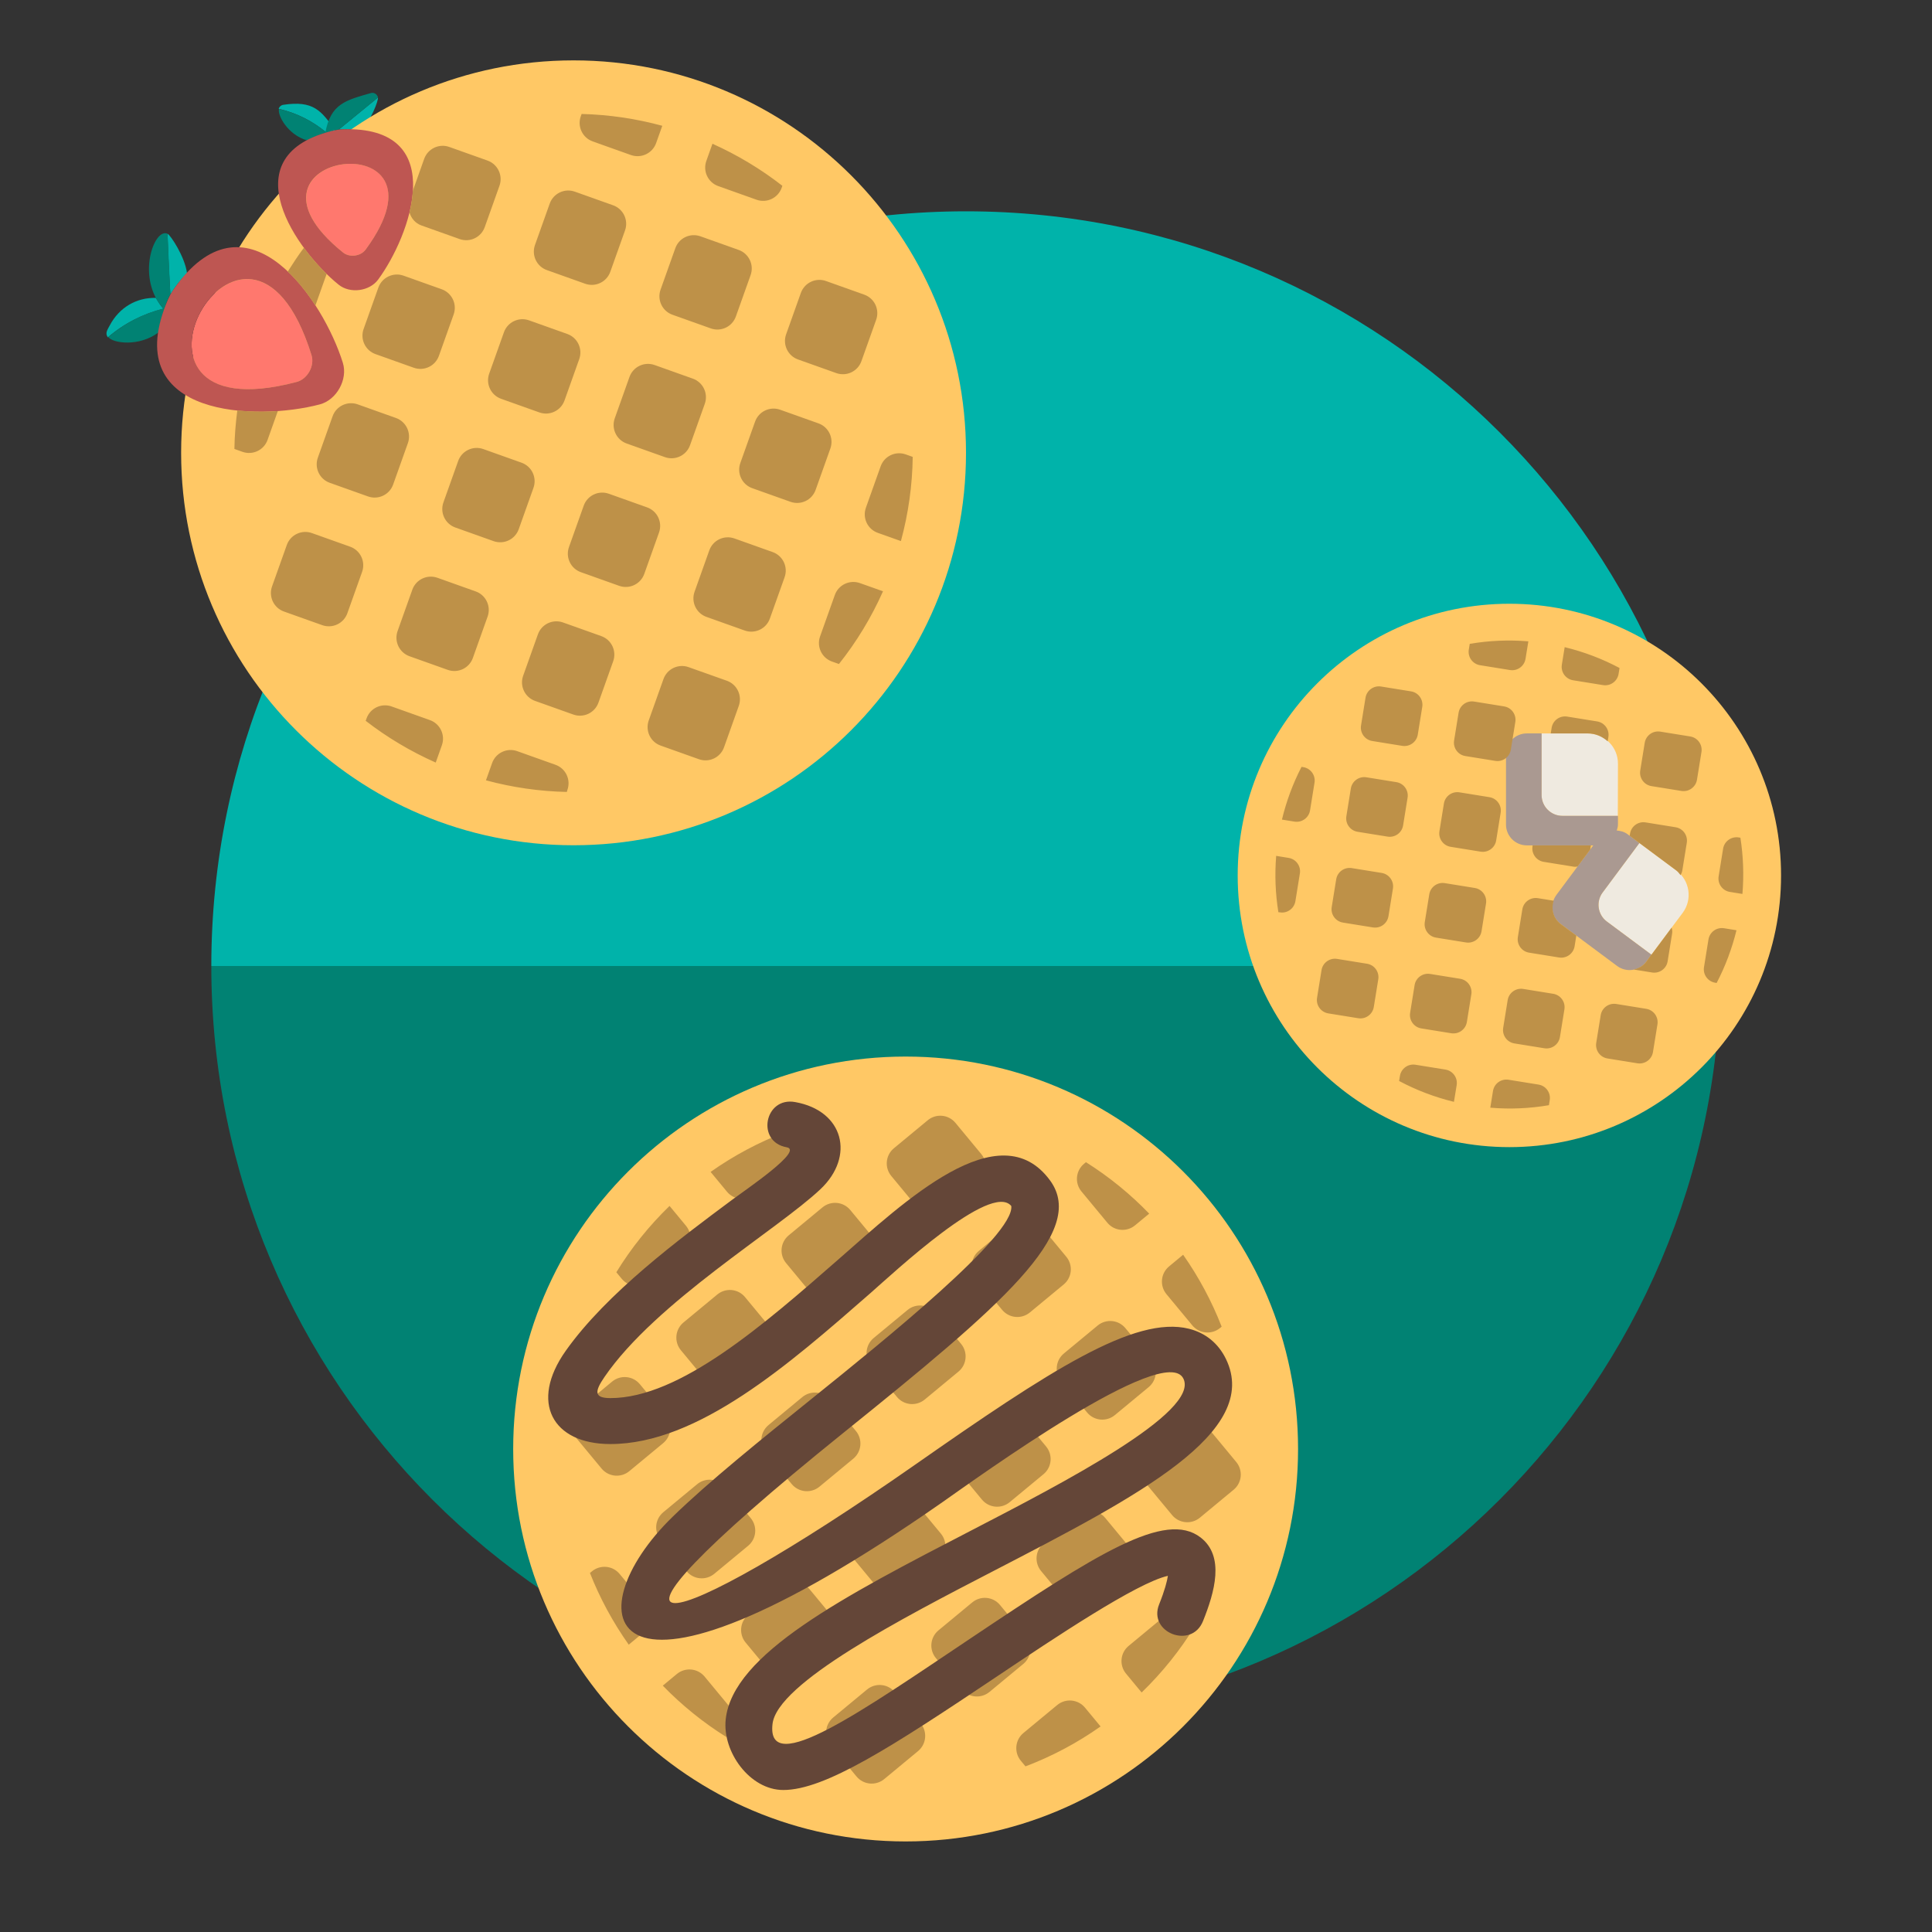
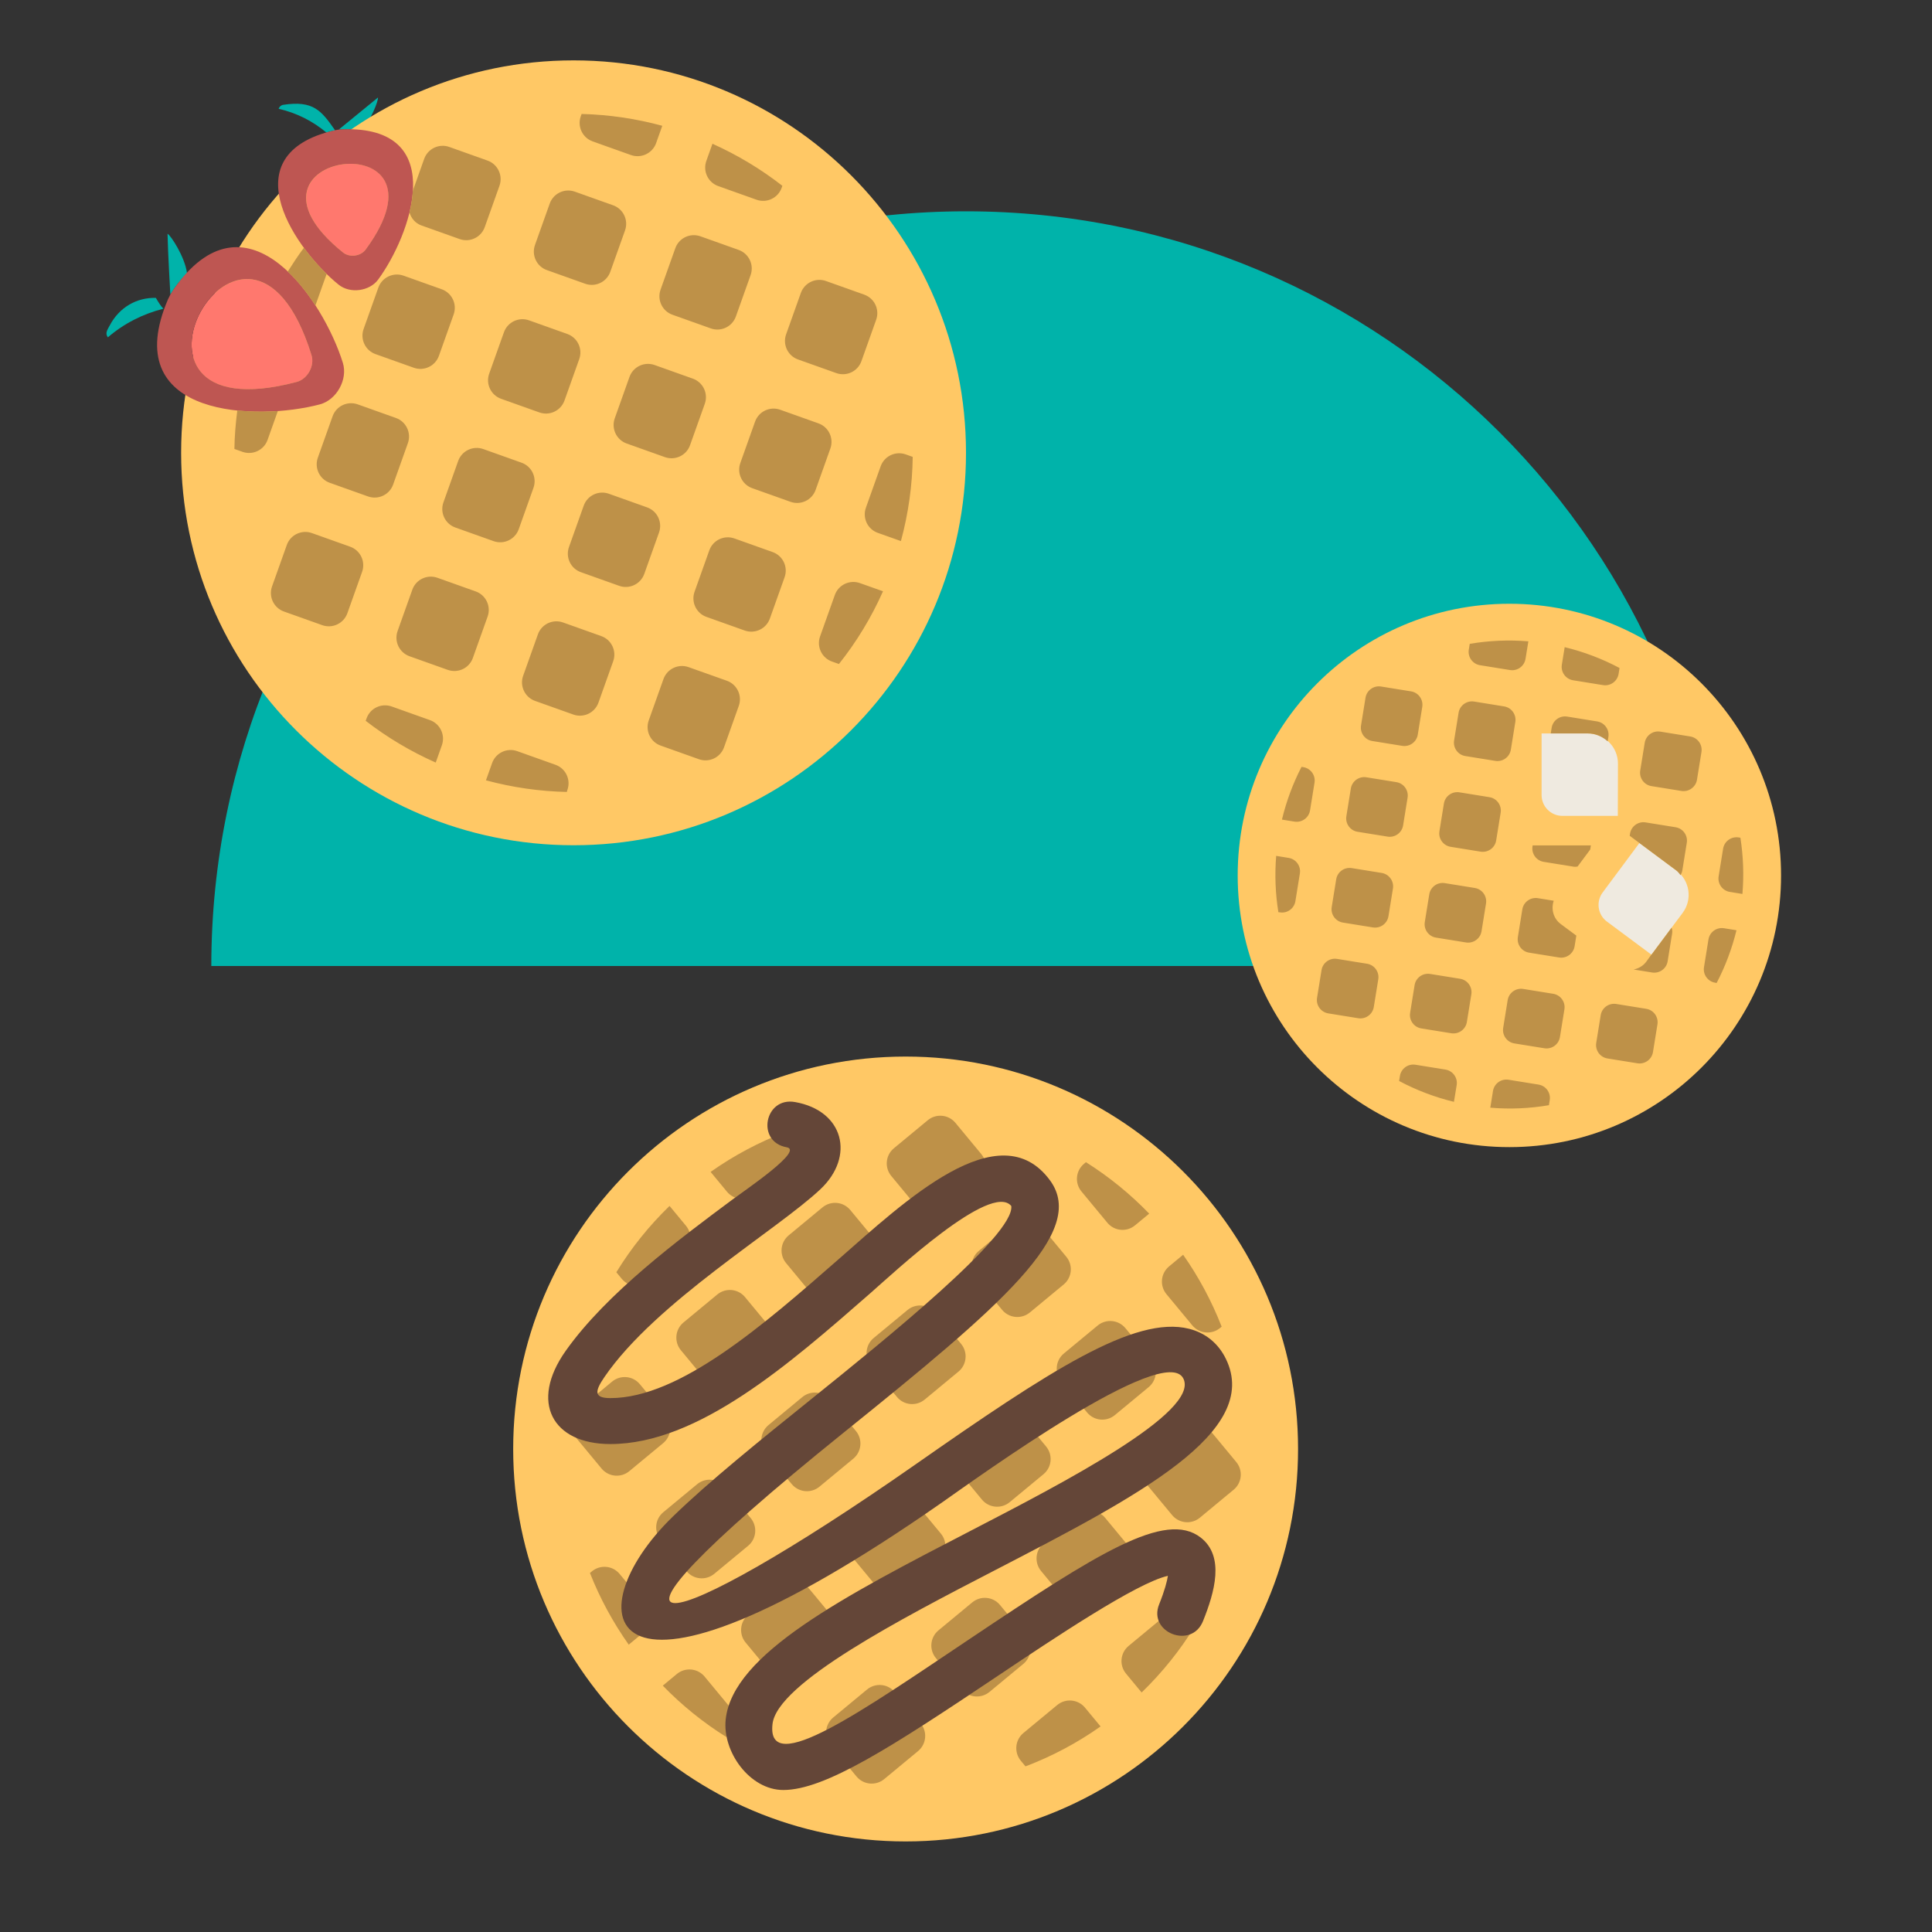
<svg xmlns="http://www.w3.org/2000/svg" version="1.1" id="Uploaded to svgrepo.com" width="800px" height="800px" viewBox="0 0 64 64" xml:space="preserve">
  <rect x="0" y="0" width="64" height="64" fill="#333333" stroke="none" />
  <style type="text/css">
	.fandom_een{fill:#FF786E;}
	.fandom_twee{fill:#BE5652;}
	.fandom_drie{fill:#BE9148;}
	.fandom_vier{fill:#FFC865;}
	.fandom_vijf{fill:#018273;}
	.fandom_zes{fill:#00B3AA;}
	.fandom_twaalf{fill:#644638;}
	.fandom_dertien{fill:#AA9991;}
	.fandom_veertien{fill:#EFEAE0;}
	.st0{fill:#6BC4D2;}
	.st1{fill:#508D9B;}
	.st2{fill:#8579A3;}
	.st3{fill:#685683;}
	.st4{fill:#3A3A3A;}
	.st5{fill:#666666;}
	.st6{fill:#4D4D4D;}
	.st7{fill:#CCCCCC;}
	.st8{fill:#808080;}
	.st9{fill:#4B322A;}
	.st10{fill:#FFFAFA;}
</style>
  <g>
    <g>
      <path class="fandom_zes" d="M57,32H7C7,18.193,18.193,7,32,7S57,18.193,57,32z M11.101,4.317c-0.457-0.654-0.72-0.995-1.717-0.845    C9.307,3.484,9.251,3.538,9.23,3.604c0.588,0.134,1.119,0.4,1.584,0.787C10.982,4.342,10.816,4.374,11.101,4.317z M12.52,3.231    l-1.296,1.06c0.281-0.025,0.466-0.012,0.741,0.019C12.29,3.997,12.539,3.328,12.52,3.231z M5.55,7.744    c0.011,0.612,0.093,2.013,0.093,2.013C5.818,9.47,5.967,9.289,6.194,9.044C6.124,8.51,5.656,7.794,5.55,7.744z M5.163,9.868    C4.52,9.852,3.95,10.186,3.637,10.777c-0.079,0.149-0.166,0.259-0.064,0.398c0.535-0.46,1.155-0.774,1.839-0.949    C5.321,10.129,5.268,10.044,5.163,9.868z" />
-       <path class="fandom_vijf" d="M7,32h50c0,13.807-11.193,25-25,25S7,45.807,7,32z M9.243,3.609C9.184,3.805,9.52,4.46,10.172,4.651    c0.184-0.098,0.395-0.186,0.641-0.26C10.352,4.007,9.825,3.744,9.243,3.609z M11.225,4.291c0,0,1.276-1.043,1.296-1.06    c-0.02-0.103-0.125-0.181-0.241-0.147c-0.82,0.238-1.329,0.345-1.504,1.321C11.071,4.315,10.887,4.346,11.225,4.291z     M3.587,11.166c0.158,0.211,1.033,0.324,1.662-0.154c0.036-0.247,0.101-0.513,0.205-0.802C4.758,10.382,4.13,10.702,3.587,11.166z     M5.441,10.255c0.038-0.107,0.071-0.28,0.202-0.499L5.55,7.743C5.099,7.53,4.483,9.243,5.441,10.255z" />
    </g>
    <g>
      <path class="fandom_vier" d="M32,15c0,7.18-5.82,13-13,13S6,22.18,6,15S11.82,2,19,2S32,7.82,32,15z M50,20c-4.971,0-9,4.029-9,9    s4.029,9,9,9s9-4.029,9-9S54.971,20,50,20z M30,35c-7.18,0-13,5.82-13,13s5.82,13,13,13s13-5.82,13-13S37.18,35,30,35z" />
      <path class="fandom_een" d="M12.112,8.268c-0.164,0.223-0.531,0.27-0.746,0.098C7.196,5.015,15.282,3.952,12.112,8.268z     M9.828,12.652c0.359-0.095,0.602-0.532,0.491-0.888C8.176,4.879,2.841,14.498,9.828,12.652z" />
      <path class="fandom_twee" d="M11.52,4.279c-0.248-0.001-0.37,0.015-0.609,0.08C7.667,5.23,9.818,8.305,11.22,9.432    c0.377,0.303,1.021,0.218,1.307-0.171C13.593,7.81,14.879,4.285,11.52,4.279z M12.112,8.268c-0.164,0.223-0.531,0.27-0.746,0.098    C7.192,5.011,15.278,3.957,12.112,8.268z M11.357,12.017C10.717,9.963,8.238,6.222,5.848,9.45    C5.66,9.702,5.595,9.829,5.492,10.093c-1.464,3.74,3.021,3.853,5.102,3.303C11.151,13.249,11.529,12.569,11.357,12.017z     M9.828,12.652c-6.984,1.845-1.653-7.778,0.491-0.888C10.43,12.119,10.187,12.557,9.828,12.652z" />
      <path class="fandom_veertien" d="M53.597,25.296l-0.005,1.731h-1.835c-0.381,0-0.69-0.309-0.69-0.69v-2.041h1.53    C53.149,24.296,53.597,24.743,53.597,25.296z M55.535,28.839l-1.227-0.913l-1.218,1.638c-0.227,0.306-0.164,0.738,0.142,0.965    l1.473,1.095l1.037-1.386C56.07,29.795,55.978,29.168,55.535,28.839z" />
-       <path class="fandom_dertien" d="M53.231,30.529c-0.306-0.227-0.369-0.66-0.142-0.965l1.218-1.638l-0.392-0.292    c-0.108-0.081-0.233-0.112-0.358-0.122c0.02-0.064,0.04-0.128,0.04-0.198v-0.288h-1.84c-0.381,0-0.69-0.309-0.69-0.69v-2.041    h-0.489c-0.381,0-0.69,0.309-0.69,0.69v2.329c0,0.381,0.309,0.69,0.69,0.69h2.201l-1.22,1.64    c-0.227,0.306-0.164,0.738,0.142,0.965l1.868,1.39c0.306,0.227,0.738,0.164,0.965-0.142l0.172-0.231L53.231,30.529z" />
      <path class="fandom_drie" d="M19.188,11.896l-0.488,1.37c-0.121,0.34-0.494,0.517-0.833,0.396l-1.266-0.451    c-0.34-0.121-0.517-0.494-0.396-0.833l0.488-1.37c0.121-0.34,0.494-0.517,0.833-0.396l1.266,0.451    C19.132,11.184,19.309,11.557,19.188,11.896z M13.566,21.739l1.266,0.451c0.34,0.121,0.713-0.056,0.833-0.396l0.488-1.37    c0.121-0.34-0.057-0.713-0.396-0.833l-1.266-0.451c-0.34-0.121-0.713,0.056-0.833,0.396l-0.488,1.37    C13.05,21.245,13.227,21.618,13.566,21.739z M18.21,6.745l-0.488,1.37c-0.121,0.34,0.056,0.713,0.396,0.833l1.266,0.451    c0.34,0.121,0.713-0.056,0.833-0.396l0.488-1.37c0.121-0.34-0.057-0.713-0.396-0.833l-1.266-0.451    C18.704,6.228,18.331,6.405,18.21,6.745z M13.116,13.846l-1.266-0.451c-0.34-0.121-0.713,0.056-0.833,0.396l-0.488,1.37    c-0.121,0.34,0.056,0.713,0.396,0.833l1.266,0.451c0.34,0.121,0.713-0.056,0.833-0.396l0.488-1.37    C13.632,14.34,13.455,13.967,13.116,13.846z M17.184,17.53l0.488-1.37c0.121-0.34-0.056-0.713-0.396-0.833l-1.266-0.451    c-0.339-0.121-0.713,0.056-0.833,0.396l-0.488,1.37c-0.121,0.34,0.056,0.713,0.396,0.833l1.266,0.451    C16.689,18.047,17.063,17.87,17.184,17.53z M17.726,23.219l1.266,0.451c0.34,0.121,0.713-0.056,0.833-0.396l0.488-1.37    c0.121-0.34-0.057-0.713-0.396-0.833l-1.266-0.451c-0.34-0.121-0.713,0.056-0.833,0.396l-0.488,1.37    C17.209,22.725,17.387,23.099,17.726,23.219z M24.92,16.172l1.266,0.451c0.34,0.121,0.713-0.056,0.833-0.396l0.488-1.37    c0.121-0.34-0.057-0.713-0.396-0.833l-1.266-0.451c-0.34-0.121-0.713,0.056-0.833,0.396l-0.488,1.37    C24.403,15.679,24.581,16.052,24.92,16.172z M26.529,9.705l-0.488,1.37c-0.121,0.34,0.056,0.713,0.396,0.833l1.266,0.451    c0.339,0.121,0.713-0.056,0.833-0.396l0.488-1.37c0.121-0.34-0.056-0.713-0.396-0.833l-1.266-0.451    C27.023,9.188,26.65,9.366,26.529,9.705z M25.061,6.616c0.34,0.121,0.713-0.056,0.833-0.396l0.023-0.065    c-0.716-0.558-1.495-1.025-2.316-1.393l-0.203,0.57c-0.121,0.34,0.056,0.713,0.396,0.833L25.061,6.616z M20.76,14.692l1.266,0.451    c0.339,0.121,0.713-0.056,0.833-0.396l0.488-1.37c0.121-0.34-0.056-0.713-0.396-0.834l-1.266-0.451    c-0.339-0.121-0.713,0.056-0.833,0.396l-0.488,1.37C20.244,14.198,20.421,14.572,20.76,14.692z M11.507,20.314l0.488-1.37    c0.121-0.34-0.056-0.713-0.396-0.834l-1.266-0.451c-0.339-0.121-0.713,0.056-0.833,0.396l-0.488,1.37    c-0.121,0.34,0.056,0.713,0.396,0.833l1.266,0.451C11.013,20.83,11.386,20.653,11.507,20.314z M21.735,4.74l0.204-0.573    c-0.868-0.236-1.765-0.369-2.672-0.392l-0.028,0.077c-0.121,0.34,0.056,0.713,0.396,0.833l1.266,0.451    C21.241,5.256,21.614,5.079,21.735,4.74z M24.377,10.483l0.488-1.37c0.121-0.34-0.057-0.713-0.396-0.834l-1.266-0.451    c-0.34-0.121-0.713,0.056-0.833,0.396l-0.488,1.37c-0.121,0.34,0.056,0.713,0.396,0.833l1.266,0.451    C23.883,11,24.257,10.823,24.377,10.483z M25.503,20.491l0.488-1.37c0.121-0.34-0.057-0.713-0.396-0.833l-1.266-0.451    c-0.34-0.121-0.713,0.056-0.833,0.396l-0.488,1.37c-0.121,0.34,0.056,0.713,0.396,0.833l1.266,0.451    C25.009,21.007,25.382,20.83,25.503,20.491z M24.077,22.55L22.811,22.1c-0.339-0.121-0.713,0.056-0.833,0.396l-0.488,1.37    c-0.121,0.34,0.056,0.713,0.396,0.833l1.266,0.451c0.339,0.121,0.713-0.056,0.833-0.396l0.488-1.37    C24.594,23.044,24.417,22.671,24.077,22.55z M28.487,19.316c-0.339-0.121-0.713,0.056-0.833,0.396l-0.488,1.37    c-0.121,0.34,0.056,0.713,0.396,0.833l0.229,0.081c0.582-0.732,1.073-1.539,1.46-2.409L28.487,19.316z M21.343,19.01l0.488-1.37    c0.121-0.34-0.057-0.713-0.396-0.833l-1.266-0.451c-0.34-0.121-0.713,0.056-0.833,0.396l-0.488,1.37    c-0.121,0.34,0.056,0.713,0.396,0.833l1.266,0.451C20.849,19.527,21.222,19.35,21.343,19.01z M30.235,15.135l-0.23-0.082    c-0.34-0.121-0.713,0.056-0.833,0.396l-0.488,1.37c-0.121,0.34,0.056,0.713,0.396,0.833l0.764,0.272    C30.093,17.006,30.223,16.07,30.235,15.135z M18.796,26.167c0.121-0.34-0.056-0.713-0.396-0.833l-1.266-0.451    c-0.339-0.121-0.713,0.056-0.833,0.396l-0.203,0.57c0.883,0.238,1.781,0.366,2.679,0.385    C18.782,26.212,18.788,26.19,18.796,26.167z M12.533,9.528l-0.488,1.37c-0.121,0.34,0.056,0.713,0.396,0.833l1.266,0.451    c0.34,0.121,0.713-0.056,0.833-0.396l0.488-1.37c0.121-0.34-0.057-0.713-0.396-0.834l-1.266-0.451    C13.027,9.011,12.654,9.189,12.533,9.528z M14.241,23.854l-1.266-0.451c-0.34-0.121-0.713,0.056-0.833,0.396l-0.028,0.079    c0.708,0.548,1.486,1.013,2.32,1.383l0.204-0.574C14.758,24.348,14.58,23.974,14.241,23.854z M10.448,10.121l0.373-1.048    c-0.257-0.25-0.517-0.544-0.753-0.866c-0.192,0.253-0.364,0.521-0.536,0.79C9.872,9.317,10.18,9.706,10.448,10.121z M7.861,13.596    c-0.054,0.424-0.091,0.85-0.096,1.276l0.266,0.095c0.34,0.121,0.713-0.056,0.833-0.396l0.339-0.953    C8.765,13.648,8.307,13.642,7.861,13.596z M16.15,5.319l-1.266-0.451c-0.339-0.121-0.713,0.056-0.833,0.396l-0.376,1.057    c-0.014,0.235-0.051,0.476-0.11,0.719c0.058,0.191,0.192,0.356,0.394,0.428l1.266,0.451c0.339,0.121,0.713-0.056,0.833-0.396    l0.488-1.37C16.667,5.813,16.489,5.44,16.15,5.319z M47.862,29.255c-0.246-0.04-0.477,0.127-0.516,0.373l-0.148,0.916    c-0.04,0.245,0.127,0.477,0.373,0.516l0.991,0.16c0.245,0.04,0.477-0.127,0.516-0.373l0.148-0.916    c0.04-0.245-0.127-0.477-0.373-0.516L47.862,29.255z M49.563,27.839l0.148-0.916c0.04-0.245-0.127-0.477-0.373-0.516l-0.991-0.16    c-0.246-0.04-0.477,0.127-0.516,0.373l-0.148,0.916c-0.04,0.245,0.127,0.477,0.373,0.516l0.991,0.16    C49.292,28.252,49.524,28.085,49.563,27.839z M49.824,23.4l-0.991-0.16c-0.245-0.04-0.477,0.127-0.516,0.373l-0.148,0.916    c-0.04,0.245,0.127,0.477,0.373,0.516l0.991,0.16c0.245,0.04,0.477-0.127,0.516-0.373l0.148-0.916    C50.237,23.671,50.07,23.439,49.824,23.4z M49.795,34.049c-0.04,0.245,0.127,0.477,0.373,0.516l0.991,0.16    c0.246,0.04,0.477-0.127,0.516-0.373l0.148-0.916c0.04-0.245-0.127-0.477-0.373-0.516l-0.991-0.16    c-0.245-0.04-0.477,0.127-0.516,0.373L49.795,34.049z M48.254,35.947c0.04-0.245-0.127-0.477-0.373-0.516l-0.991-0.16    c-0.246-0.04-0.477,0.127-0.516,0.373l-0.027,0.165c0.569,0.303,1.179,0.536,1.817,0.691L48.254,35.947z M50.535,21.824    l0.094-0.579c-0.655-0.054-1.306-0.025-1.942,0.083l-0.031,0.192c-0.04,0.245,0.127,0.477,0.373,0.516l0.991,0.16    C50.264,22.236,50.495,22.069,50.535,21.824z M45.75,22.742c-0.245-0.04-0.477,0.127-0.516,0.373l-0.148,0.916    c-0.04,0.245,0.127,0.477,0.373,0.516l0.991,0.16c0.246,0.04,0.477-0.127,0.516-0.373l0.148-0.916    c0.04-0.245-0.127-0.477-0.373-0.516L45.75,22.742z M45.77,28.917l-0.991-0.16c-0.245-0.04-0.477,0.127-0.516,0.373l-0.148,0.916    c-0.04,0.245,0.127,0.477,0.373,0.516l0.991,0.16c0.246,0.04,0.477-0.127,0.516-0.373l0.148-0.916    C46.182,29.188,46.015,28.957,45.77,28.917z M44.002,33.57l0.991,0.16c0.245,0.04,0.477-0.127,0.516-0.373l0.148-0.916    c0.04-0.245-0.127-0.477-0.373-0.516l-0.991-0.16c-0.245-0.04-0.477,0.127-0.516,0.373l-0.148,0.916    C43.589,33.299,43.756,33.53,44.002,33.57z M43.397,26.844l0.148-0.916c0.04-0.245-0.127-0.477-0.373-0.516l-0.057-0.009    c-0.284,0.549-0.502,1.135-0.649,1.747l0.415,0.067C43.127,27.256,43.358,27.089,43.397,26.844z M42.912,29.851l0.148-0.916    c0.04-0.245-0.127-0.477-0.373-0.516l-0.412-0.067c-0.051,0.629-0.026,1.255,0.073,1.866c0.016,0.001,0.032,0.002,0.048,0.005    C42.641,30.264,42.872,30.097,42.912,29.851z M52.111,22.535l0.991,0.16c0.245,0.04,0.477-0.127,0.516-0.373l0.031-0.194    c-0.569-0.303-1.179-0.535-1.817-0.69l-0.094,0.58C51.698,22.264,51.865,22.495,52.111,22.535z M48.592,33.855l0.148-0.916    c0.04-0.245-0.127-0.477-0.373-0.516l-0.991-0.16c-0.246-0.04-0.477,0.127-0.516,0.373l-0.148,0.916    c-0.04,0.245,0.127,0.477,0.373,0.516l0.991,0.16C48.321,34.267,48.552,34.1,48.592,33.855z M46.48,27.341l0.148-0.916    c0.04-0.245-0.127-0.477-0.373-0.516l-0.991-0.16c-0.245-0.04-0.477,0.127-0.516,0.373L44.6,27.038    c-0.04,0.245,0.127,0.477,0.373,0.516l0.991,0.16C46.21,27.754,46.441,27.587,46.48,27.341z M57.08,28.114l-0.148,0.916    c-0.04,0.245,0.127,0.477,0.373,0.516l0.415,0.067c0.052-0.618,0.03-1.244-0.067-1.863l-0.056-0.009    C57.351,27.702,57.12,27.868,57.08,28.114z M56.215,25.828l0.148-0.916c0.04-0.245-0.127-0.477-0.373-0.516l-0.991-0.16    c-0.245-0.04-0.477,0.127-0.516,0.373l-0.148,0.916c-0.04,0.245,0.127,0.477,0.373,0.516l0.991,0.16    C55.944,26.24,56.175,26.073,56.215,25.828z M51.31,36.611l0.027-0.167c0.04-0.245-0.127-0.477-0.373-0.516l-0.991-0.16    c-0.245-0.04-0.477,0.127-0.516,0.373l-0.089,0.553C50.022,36.749,50.674,36.72,51.31,36.611z M56.819,32.554l0.047,0.008    c0.29-0.556,0.509-1.142,0.657-1.746l-0.412-0.067c-0.246-0.04-0.477,0.127-0.516,0.373l-0.148,0.916    C56.407,32.283,56.574,32.514,56.819,32.554z M53.25,35.063l0.991,0.16c0.245,0.04,0.477-0.127,0.516-0.373l0.148-0.916    c0.04-0.245-0.127-0.477-0.373-0.516l-0.991-0.16c-0.245-0.04-0.477,0.127-0.516,0.373l-0.148,0.916    C52.838,34.793,53.005,35.024,53.25,35.063z M52.597,24.296c0.255,0,0.483,0.103,0.66,0.261l0.023-0.143    c0.04-0.245-0.127-0.477-0.373-0.516l-0.991-0.16c-0.246-0.04-0.477,0.127-0.516,0.373l-0.03,0.185H52.597z M54.307,27.926    l-0.143-0.107l1.371,1.02c0.057,0.042,0.091,0.1,0.136,0.151c0.027-0.047,0.049-0.098,0.058-0.155l0.148-0.916    c0.04-0.245-0.127-0.477-0.373-0.516l-0.991-0.16c-0.245-0.04-0.477,0.127-0.516,0.373l-0.011,0.07L54.307,27.926z M52.259,28.705    l0.419-0.563l0.022-0.138h-1.929l-0.005,0.03c-0.04,0.245,0.127,0.477,0.373,0.516l0.991,0.16    C52.174,28.717,52.217,28.711,52.259,28.705z M51.702,30.61c-0.246-0.183-0.326-0.496-0.233-0.772l-0.524-0.085    c-0.245-0.04-0.477,0.127-0.516,0.373l-0.148,0.916c-0.04,0.245,0.127,0.477,0.373,0.516l0.991,0.16    c0.246,0.04,0.477-0.127,0.516-0.373l0.057-0.352L51.702,30.61z M55.375,30.729l-0.654,0.879    c-0.005,0.006-0.012,0.009-0.017,0.015l-0.168,0.233c-0.106,0.143-0.259,0.228-0.421,0.26l0.612,0.099    c0.246,0.04,0.477-0.127,0.516-0.373l0.148-0.916C55.402,30.858,55.394,30.792,55.375,30.729z M40.866,49.349    c0.278-0.23,0.316-0.641,0.086-0.919l-0.857-1.035c-0.23-0.277-0.641-0.316-0.918-0.086l-1.12,0.927    c-0.278,0.23-0.316,0.641-0.086,0.919l0.857,1.035c0.23,0.277,0.641,0.316,0.919,0.086L40.866,49.349z M38.64,42.87l0.857,1.035    c0.23,0.277,0.641,0.316,0.919,0.086l0.053-0.044c-0.33-0.846-0.759-1.645-1.276-2.382l-0.466,0.386    C38.449,42.181,38.41,42.592,38.64,42.87z M24.082,39.477c0.23,0.278,0.641,0.316,0.919,0.086l1.12-0.927    c0.278-0.23,0.316-0.641,0.086-0.919l-0.181-0.219c-0.874,0.332-1.709,0.774-2.486,1.323L24.082,39.477z M29.525,38.956    l0.857,1.035c0.23,0.278,0.641,0.316,0.919,0.086l1.12-0.927c0.278-0.23,0.316-0.641,0.086-0.919l-0.857-1.035    c-0.23-0.278-0.641-0.316-0.918-0.086l-1.12,0.927C29.333,38.267,29.295,38.679,29.525,38.956z M20.597,42.363    c0.23,0.277,0.641,0.316,0.919,0.086l1.12-0.927c0.278-0.23,0.316-0.641,0.086-0.919l-0.542-0.655    c-0.684,0.662-1.274,1.4-1.763,2.197L20.597,42.363z M21.383,53.174l-0.857-1.035c-0.23-0.278-0.641-0.316-0.918-0.086    l-0.065,0.054c0.328,0.834,0.758,1.63,1.285,2.375l0.469-0.388C21.574,53.863,21.612,53.452,21.383,53.174z M35.155,45.756    l0.857,1.035c0.23,0.278,0.641,0.316,0.919,0.086l1.12-0.927c0.278-0.23,0.316-0.641,0.086-0.919l-0.857-1.035    c-0.23-0.278-0.641-0.316-0.919-0.086l-1.12,0.927C34.964,45.067,34.926,45.478,35.155,45.756z M37.6,40.591l0.469-0.388    c-0.625-0.647-1.327-1.22-2.095-1.704l-0.063,0.052c-0.278,0.23-0.316,0.641-0.086,0.918l0.857,1.035    C36.912,40.783,37.323,40.821,37.6,40.591z M33.546,40.51l-1.12,0.927c-0.278,0.23-0.316,0.641-0.086,0.919l0.857,1.035    c0.23,0.277,0.641,0.316,0.919,0.086l1.12-0.927c0.278-0.23,0.316-0.641,0.086-0.919l-0.857-1.035    C34.235,40.319,33.824,40.28,33.546,40.51z M30.498,57.088l-0.857-1.035c-0.23-0.277-0.641-0.316-0.919-0.086l-1.12,0.927    c-0.278,0.23-0.316,0.641-0.086,0.919l0.857,1.035c0.23,0.278,0.641,0.316,0.919,0.086l1.12-0.927    C30.689,57.777,30.728,57.365,30.498,57.088z M27.596,54.607c0.278-0.23,0.316-0.641,0.086-0.919l-0.857-1.035    c-0.23-0.278-0.641-0.316-0.919-0.086l-1.12,0.927c-0.278,0.23-0.316,0.641-0.086,0.918l0.857,1.035    c0.23,0.278,0.641,0.316,0.919,0.086L27.596,54.607z M24.198,56.574l-0.857-1.035c-0.23-0.277-0.641-0.316-0.919-0.086    l-0.466,0.386c0.637,0.656,1.343,1.226,2.104,1.701c0.016-0.016,0.033-0.032,0.051-0.047    C24.389,57.263,24.428,56.851,24.198,56.574z M19.157,46.695c-0.278,0.23-0.316,0.641-0.086,0.918l0.857,1.035    c0.23,0.277,0.641,0.316,0.919,0.086l1.12-0.927c0.278-0.23,0.316-0.641,0.086-0.919l-0.857-1.035    c-0.23-0.278-0.641-0.316-0.919-0.086L19.157,46.695z M31.858,55.962c0.23,0.277,0.641,0.316,0.919,0.086l1.12-0.927    c0.278-0.23,0.316-0.641,0.086-0.919l-0.857-1.035c-0.23-0.278-0.641-0.316-0.918-0.086l-1.12,0.927    c-0.278,0.23-0.316,0.641-0.086,0.918L31.858,55.962z M31.168,50.803l-0.857-1.035c-0.23-0.277-0.641-0.316-0.919-0.086    l-1.12,0.927c-0.278,0.23-0.316,0.641-0.086,0.919l0.857,1.035c0.23,0.278,0.641,0.316,0.919,0.086l1.12-0.927    C31.359,51.491,31.397,51.08,31.168,50.803z M33.971,58.513c0.874-0.331,1.709-0.773,2.487-1.322l-0.517-0.624    c-0.23-0.277-0.641-0.316-0.919-0.086l-1.12,0.927c-0.278,0.23-0.316,0.641-0.086,0.919L33.971,58.513z M22.743,52.048    c0.23,0.278,0.641,0.316,0.919,0.086l1.12-0.927c0.278-0.23,0.316-0.641,0.086-0.919l-0.857-1.035    c-0.23-0.277-0.641-0.316-0.918-0.086l-1.12,0.927c-0.278,0.23-0.316,0.641-0.086,0.919L22.743,52.048z M37.468,51.317    l-0.857-1.035c-0.23-0.278-0.641-0.316-0.918-0.086l-1.12,0.927c-0.278,0.23-0.316,0.641-0.086,0.919l0.857,1.035    c0.23,0.278,0.641,0.316,0.919,0.086l1.12-0.927C37.659,52.005,37.698,51.594,37.468,51.317z M37.818,56.066    c0.684-0.662,1.275-1.399,1.764-2.196l-0.156-0.188c-0.23-0.278-0.641-0.316-0.919-0.086l-1.12,0.927    c-0.278,0.23-0.316,0.641-0.086,0.918L37.818,56.066z M27.246,39.996l-1.12,0.927c-0.278,0.23-0.316,0.641-0.086,0.918    l0.857,1.035c0.23,0.277,0.641,0.316,0.919,0.086l1.12-0.927c0.278-0.23,0.316-0.641,0.086-0.919l-0.857-1.035    C27.935,39.805,27.524,39.766,27.246,39.996z M31.837,44.517l-0.857-1.035c-0.23-0.278-0.641-0.316-0.918-0.086l-1.12,0.927    c-0.278,0.23-0.316,0.641-0.086,0.918l0.857,1.035c0.23,0.278,0.641,0.316,0.919,0.086l1.12-0.927    C32.028,45.206,32.067,44.794,31.837,44.517z M25.537,44.003l-0.857-1.035c-0.23-0.278-0.641-0.316-0.919-0.086l-1.12,0.927    c-0.278,0.23-0.316,0.641-0.086,0.919l0.857,1.035c0.23,0.278,0.641,0.316,0.919,0.086l1.12-0.927    C25.728,44.692,25.767,44.28,25.537,44.003z M32.528,49.676c0.23,0.277,0.641,0.316,0.919,0.086l1.12-0.927    c0.278-0.23,0.316-0.641,0.086-0.919l-0.857-1.035c-0.23-0.278-0.641-0.316-0.919-0.086l-1.12,0.927    c-0.278,0.23-0.316,0.641-0.086,0.918L32.528,49.676z M26.227,49.162c0.23,0.277,0.641,0.316,0.919,0.086l1.12-0.927    c0.278-0.23,0.316-0.641,0.086-0.919l-0.857-1.035c-0.23-0.278-0.641-0.316-0.918-0.086l-1.12,0.927    c-0.278,0.23-0.316,0.641-0.086,0.918L26.227,49.162z" />
      <path class="fandom_twaalf" d="M25.948,59.296c-1.11,0-2.024-1.267-1.908-2.34c0.231-2.166,3.905-4.068,8.159-6.27    c3.004-1.555,7.545-3.906,7.003-5.017c-0.602-1.231-6.81,3.273-7.988,4.096c-11.43,7.983-12.241,3.696-8.93,0.478    c1.196-1.163,2.879-2.519,4.663-3.954c2.332-1.878,6.673-5.373,6.553-6.339c-0.671-0.81-3.883,2.201-4.678,2.897    c-2.673,2.338-5.702,4.989-8.601,4.989c-0.003,0-0.005,0-0.007,0c-1.912-0.002-2.683-1.381-1.473-3.089    c1.353-1.91,3.759-3.699,5.516-5.005c0.48-0.357,2.375-1.635,1.803-1.737c-1.022-0.18-0.734-1.681,0.278-1.498    c1.615,0.286,1.991,1.801,0.84,2.887c-1.416,1.339-5.453,3.737-7.154,6.22c-0.322,0.47-0.358,0.699,0.191,0.7    c0.001,0,0.003,0,0.005,0c2.302,0,5.094-2.443,7.558-4.599c2.162-1.891,5.331-4.907,7.009-2.608    c1.246,1.709-1.64,4.165-6.849,8.358c-9.771,7.87-5.869,6.815,2.366,1.062c4.449-3.109,7.283-4.964,9.086-4.509    c0.548,0.138,0.969,0.483,1.22,0.998c1.182,2.427-2.926,4.554-7.682,7.016c-3.036,1.571-7.193,3.724-7.338,5.082    c-0.203,1.809,3.009-0.464,6.57-2.847c4.198-2.812,6.442-4.241,7.613-3.335c0.805,0.624,0.464,1.808,0.078,2.77    c-0.38,0.943-1.83,0.38-1.453-0.556c0.19-0.474,0.263-0.77,0.29-0.944c-1.023,0.225-3.773,2.067-5.645,3.321    C29.546,57.867,27.332,59.296,25.948,59.296z" />
    </g>
  </g>
</svg>